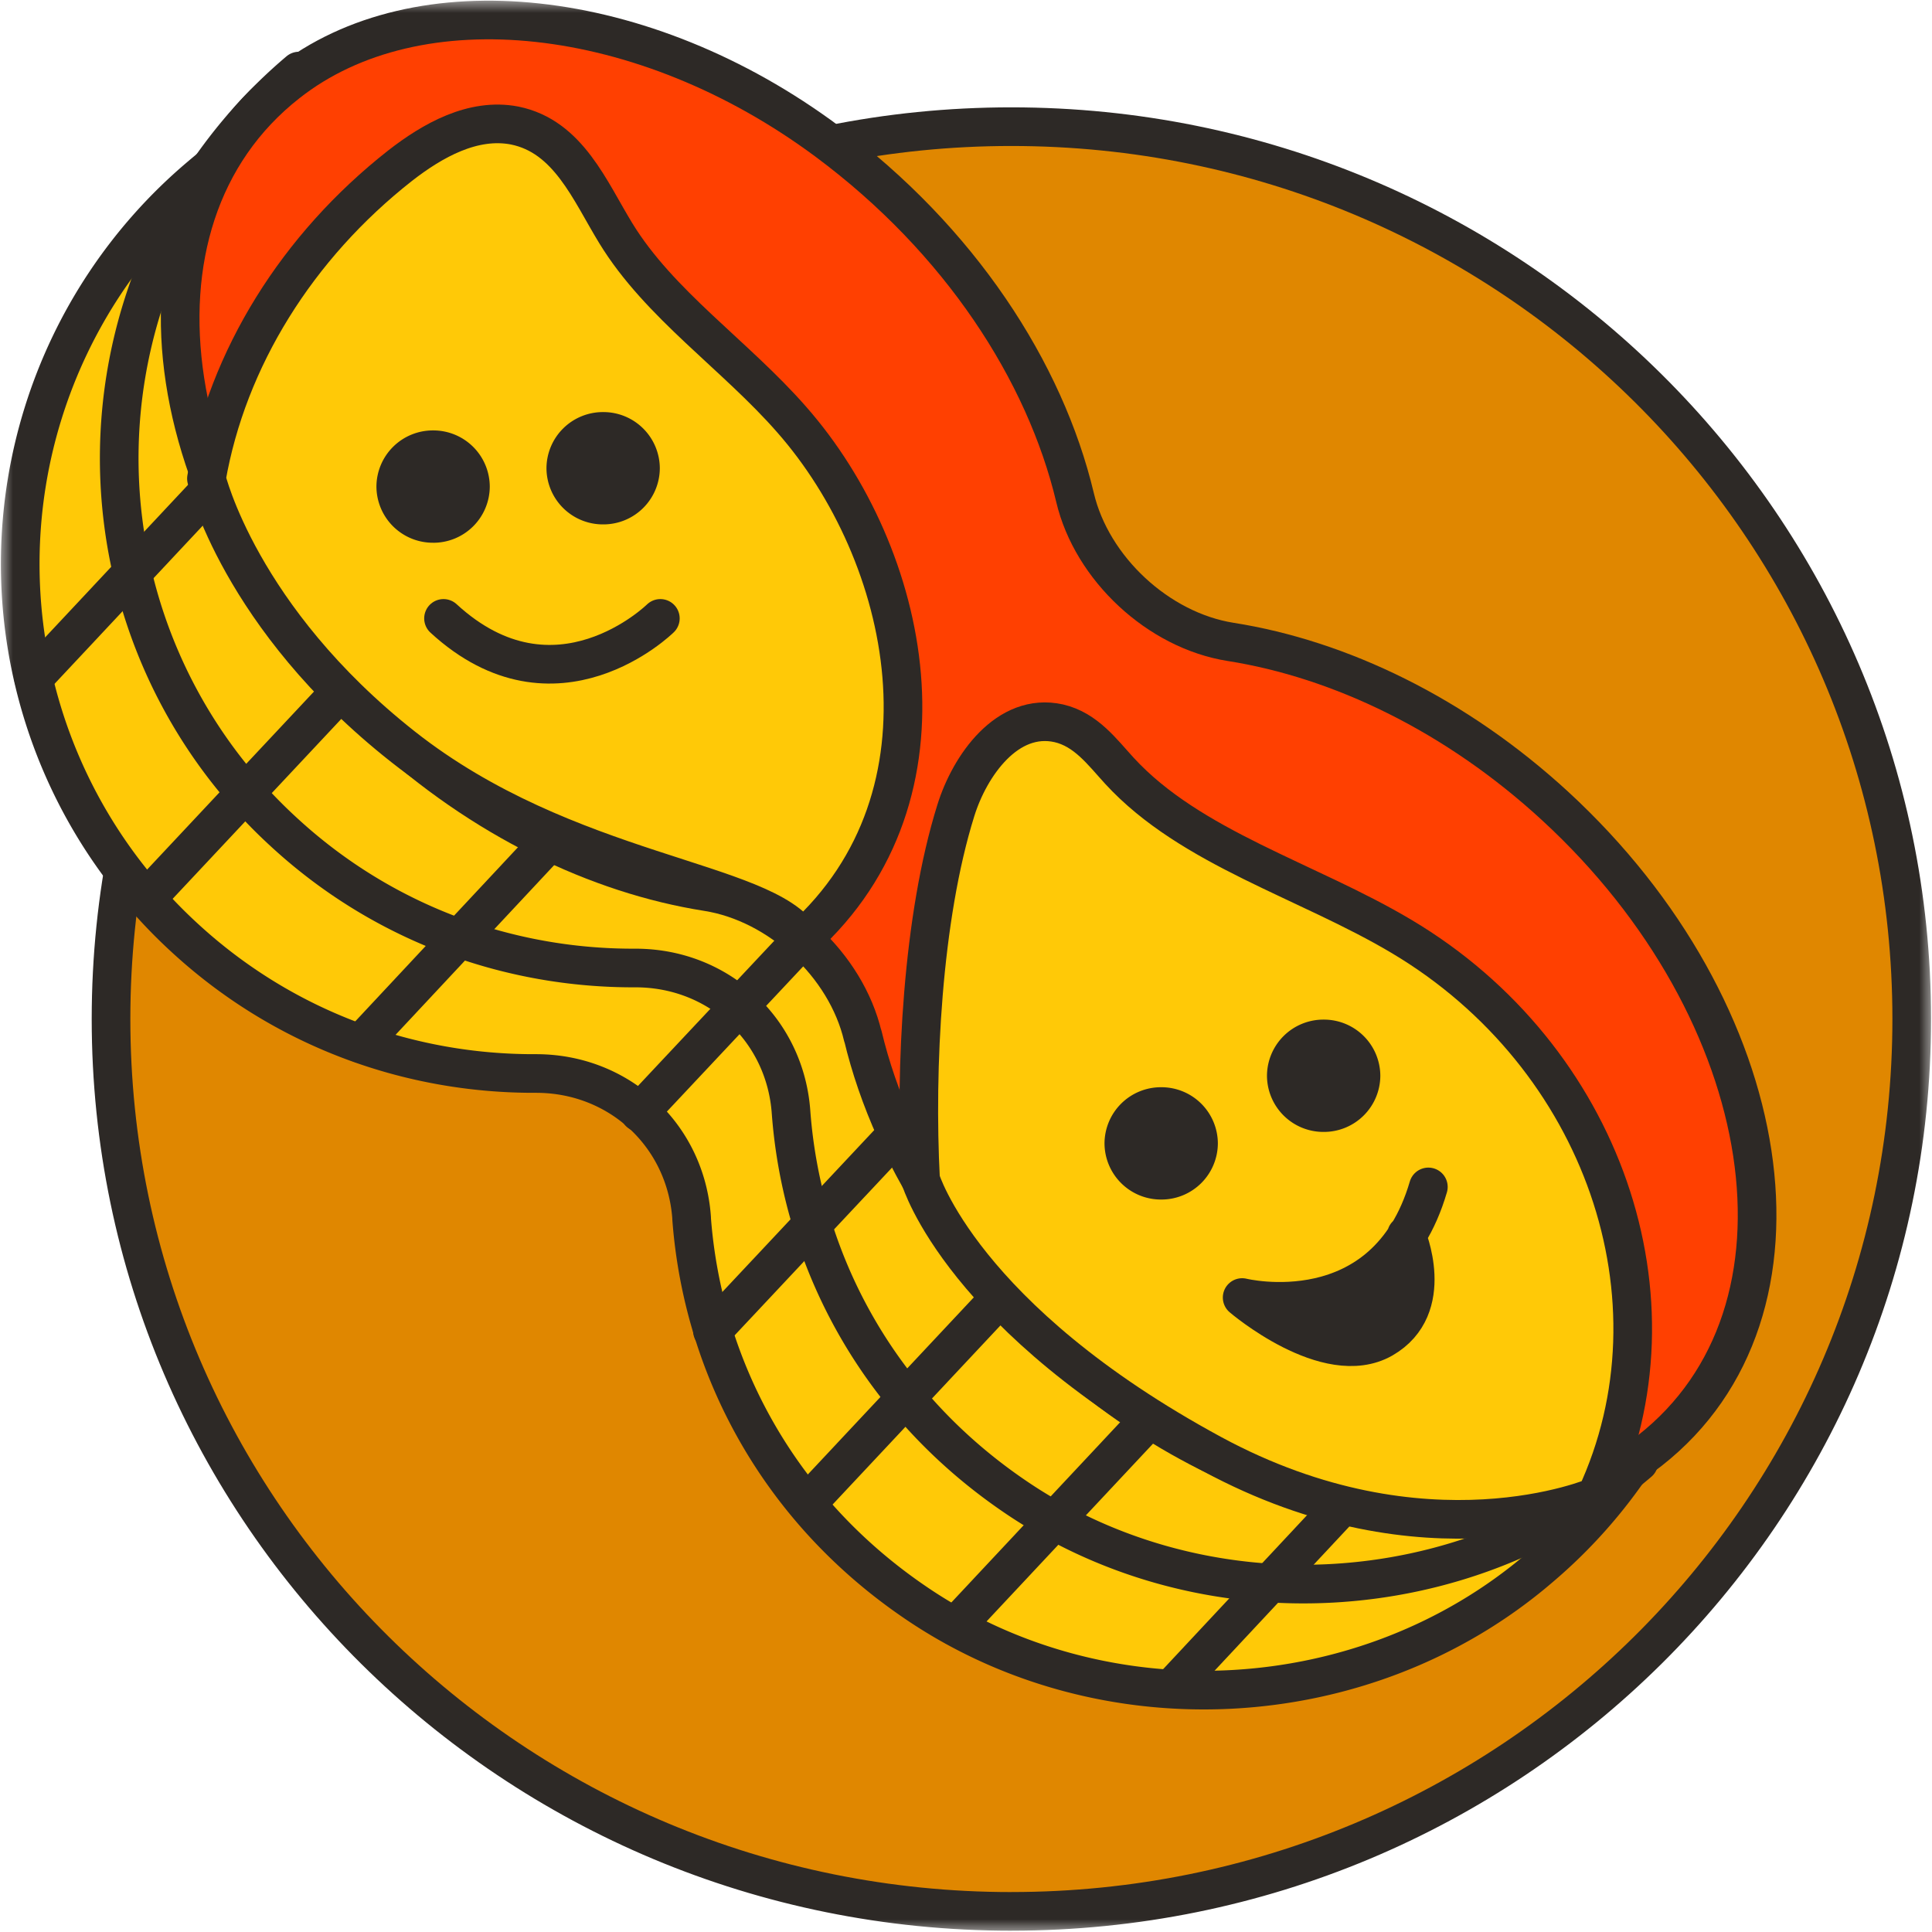
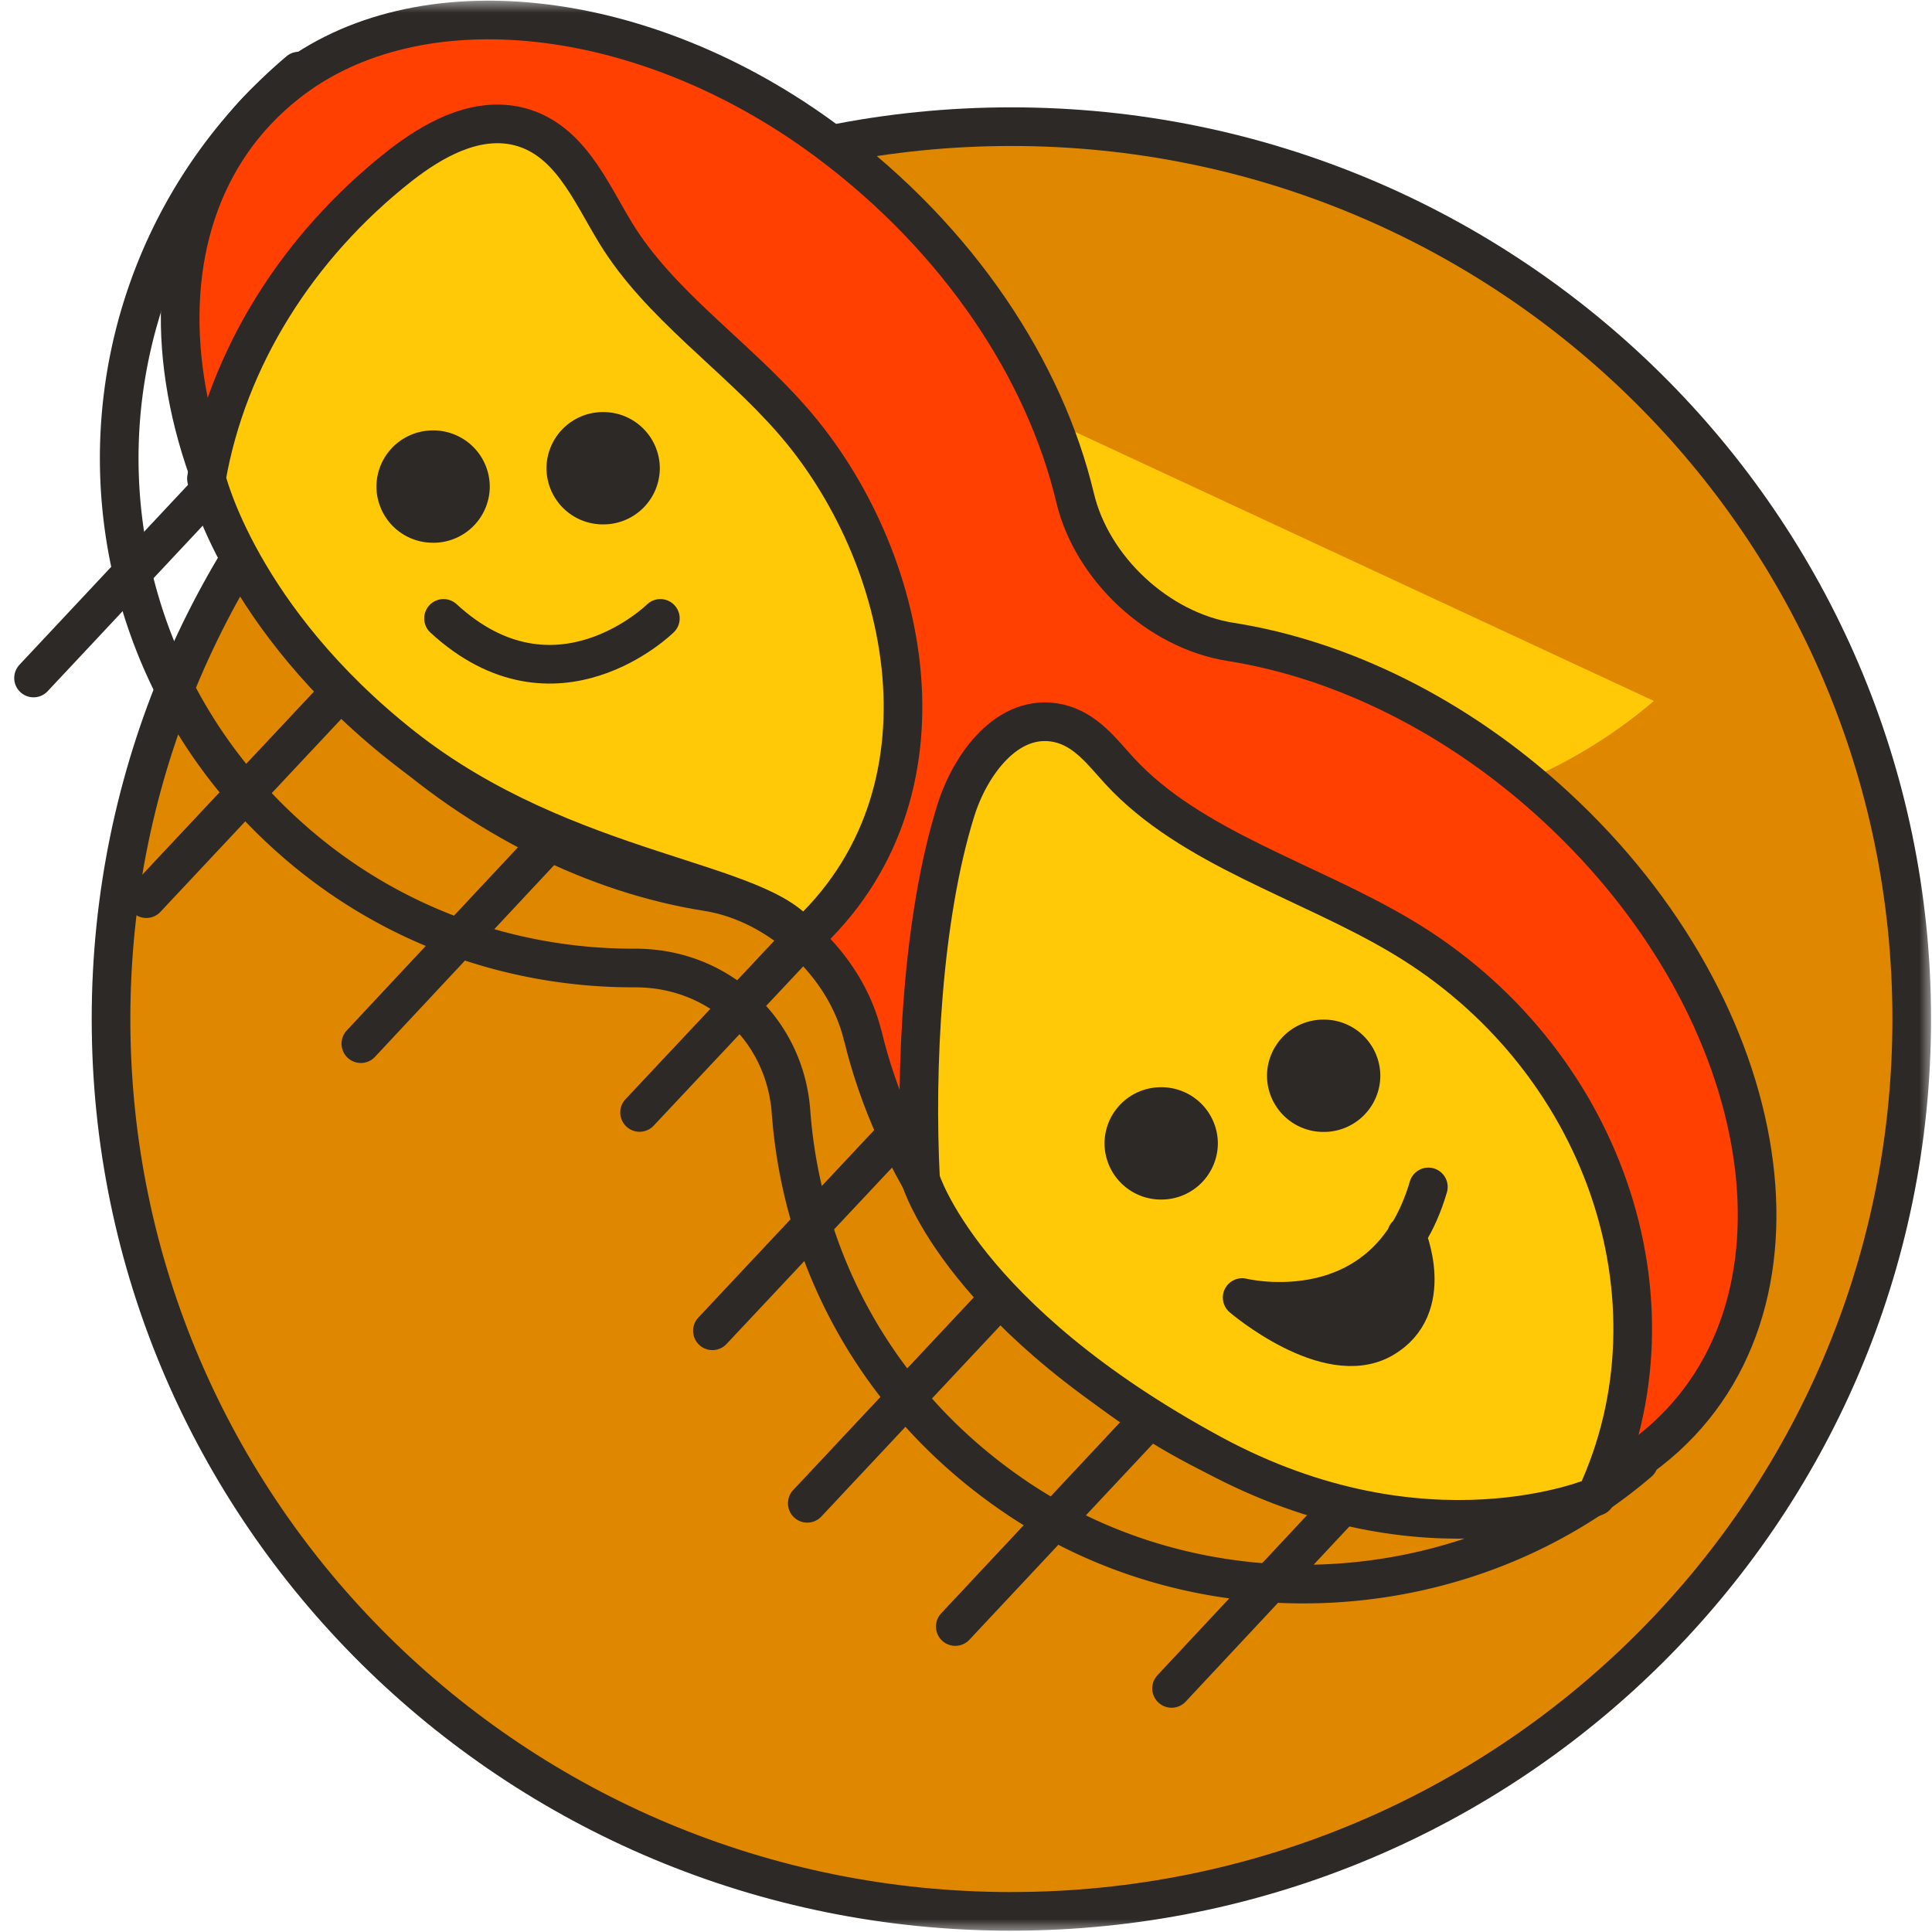
<svg xmlns="http://www.w3.org/2000/svg" fill="none" viewBox="0 0 75 75" height="75" width="75">
  <mask height="75" width="75" y="0" x="0" maskUnits="userSpaceOnUse" style="mask-type:luminance" id="a">
    <path fill="#fff" d="M75 0H0v75h75z" />
  </mask>
  <g mask="url(#a)">
    <path stroke-linejoin="round" stroke-linecap="round" stroke-width="1.5" stroke="#2D2926" fill="#E08700" d="M39.261 74.199c19.304 0 34.952-15.51 34.952-34.641 0-19.132-15.648-34.641-34.952-34.641S4.31 20.426 4.31 39.557C4.31 58.69 19.958 74.2 39.261 74.2" />
-     <path stroke-linejoin="round" stroke-linecap="round" stroke-width="1.5" stroke="#2D2926" fill="#FFC907" d="M26.848 47.3c.427 5.696 3.3 11.214 8.62 14.863 7.34 5.05 17.532 4.494 24.29-1.29a19.7 19.7 0 0 0 .605-29.57c-3.86-3.559-8.754-5.294-13.648-5.272-3.233 0-5.814-2.403-6.039-5.607-.426-5.695-3.322-11.213-8.62-14.862-7.34-5.072-17.532-4.494-24.29 1.29A19.692 19.692 0 0 0 7.162 36.4c3.861 3.56 8.755 5.295 13.648 5.273 3.233 0 5.814 2.403 6.039 5.606z" />
-     <path fill="#FFC907" d="M11.606 2.759a19.675 19.675 0 0 0-.584 29.546c3.861 3.56 8.755 5.295 13.649 5.273 3.232 0 5.814 2.403 6.038 5.606.427 5.696 3.3 11.214 8.62 14.863 7.341 5.05 17.533 4.494 24.29-1.29" />
+     <path fill="#FFC907" d="M11.606 2.759c3.861 3.56 8.755 5.295 13.649 5.273 3.232 0 5.814 2.403 6.038 5.606.427 5.696 3.3 11.214 8.62 14.863 7.341 5.05 17.533 4.494 24.29-1.29" />
    <path stroke-linejoin="round" stroke-linecap="round" stroke-width="1.5" stroke="#2D2926" d="M11.606 2.759a19.675 19.675 0 0 0-.584 29.546c3.861 3.56 8.755 5.295 13.649 5.273 3.232 0 5.814 2.403 6.038 5.606.427 5.696 3.3 11.214 8.62 14.863 7.341 5.05 17.533 4.494 24.29-1.29" />
    <path stroke-linejoin="round" stroke-linecap="round" stroke-width="1.5" stroke="#2D2926" fill="#FF4001" d="M33.494 40.203c1.167 4.895 4.467 9.99 9.608 13.816 7.093 5.296 15.87 6.252 20.944 2.292 6.869-5.384 4.96-17.065-3.66-25.007-3.86-3.56-8.372-5.718-12.615-6.386-2.806-.445-5.388-2.848-6.039-5.607-1.167-4.894-4.467-9.99-9.608-13.816C25.008.2 16.208-.757 11.158 3.225c-6.87 5.385-4.962 17.043 3.681 25.008 3.861 3.56 8.373 5.718 12.616 6.386 2.806.444 5.388 2.847 6.039 5.606z" />
    <path stroke-linejoin="round" stroke-linecap="round" stroke-width="1.5" stroke="#2D2926" d="m5.68 34.886 7.655-8.166m-12.033-.4 7.004-7.476m5.702 21.671 7.34-7.854m3.48 10.524 6.33-6.742m-3.502 15.218 7.16-7.631m-3.478 14.328 7.61-8.12m-1.864 12.904 7.543-8.055m.853 10.457 6.779-7.253" />
    <path stroke-linejoin="round" stroke-linecap="round" stroke-width="1.5" stroke="#2D2926" fill="#FFC907" d="M31.158 36.443c6.218-5.606 4.176-14.928-.426-20.157-2.178-2.492-5.141-4.472-6.825-7.23-1.01-1.647-1.84-3.76-3.928-4.183-1.616-.312-3.188.578-4.445 1.557-3.996 3.137-6.712 7.498-7.52 12.148 0 0 1.28 5.406 7.632 10.412 6.353 5.006 14.098 5.162 15.49 7.476zm30.798 21.648c3.547-7.63.27-17.087-7.543-21.736-3.659-2.18-8.193-3.427-10.954-6.43-.674-.735-1.302-1.602-2.358-1.847-1.997-.445-3.456 1.646-3.995 3.382-1.302 4.16-1.594 10.034-1.37 14.328 0 0 1.617 5.406 11.314 10.657 8.306 4.494 14.906 1.646 14.906 1.646" />
    <path stroke-linejoin="round" stroke-linecap="round" stroke-width="1.5" stroke="#2D2926" d="M17.217 24.006c4.355 4.005 8.418 0 8.418 0" />
    <path fill="#2D2926" d="M16.813 21.07a2.19 2.19 0 0 0 2.2-2.18 2.19 2.19 0 0 0-2.2-2.181 2.19 2.19 0 0 0-2.2 2.18 2.19 2.19 0 0 0 2.2 2.18m6.601-.712a2.19 2.19 0 0 0 2.2-2.18 2.19 2.19 0 0 0-2.2-2.18 2.19 2.19 0 0 0-2.2 2.18 2.19 2.19 0 0 0 2.2 2.18m21.663 26.209a2.19 2.19 0 0 0 2.2-2.18 2.19 2.19 0 0 0-2.2-2.18 2.19 2.19 0 0 0-2.2 2.18 2.19 2.19 0 0 0 2.2 2.18m6.307-2.625a2.19 2.19 0 0 0 2.2-2.18 2.19 2.19 0 0 0-2.2-2.18 2.19 2.19 0 0 0-2.2 2.18 2.19 2.19 0 0 0 2.2 2.18m3.212 4.004s1.212 2.804-.92 4.027c-2.156 1.224-5.456-1.602-5.456-1.602s5.568 1.38 7.229-4.294" />
    <path stroke-linejoin="round" stroke-linecap="round" stroke-width="1.5" stroke="#2D2926" d="M54.596 47.945s1.212 2.804-.92 4.027c-2.156 1.224-5.456-1.602-5.456-1.602s5.568 1.38 7.229-4.294" />
  </g>
</svg>